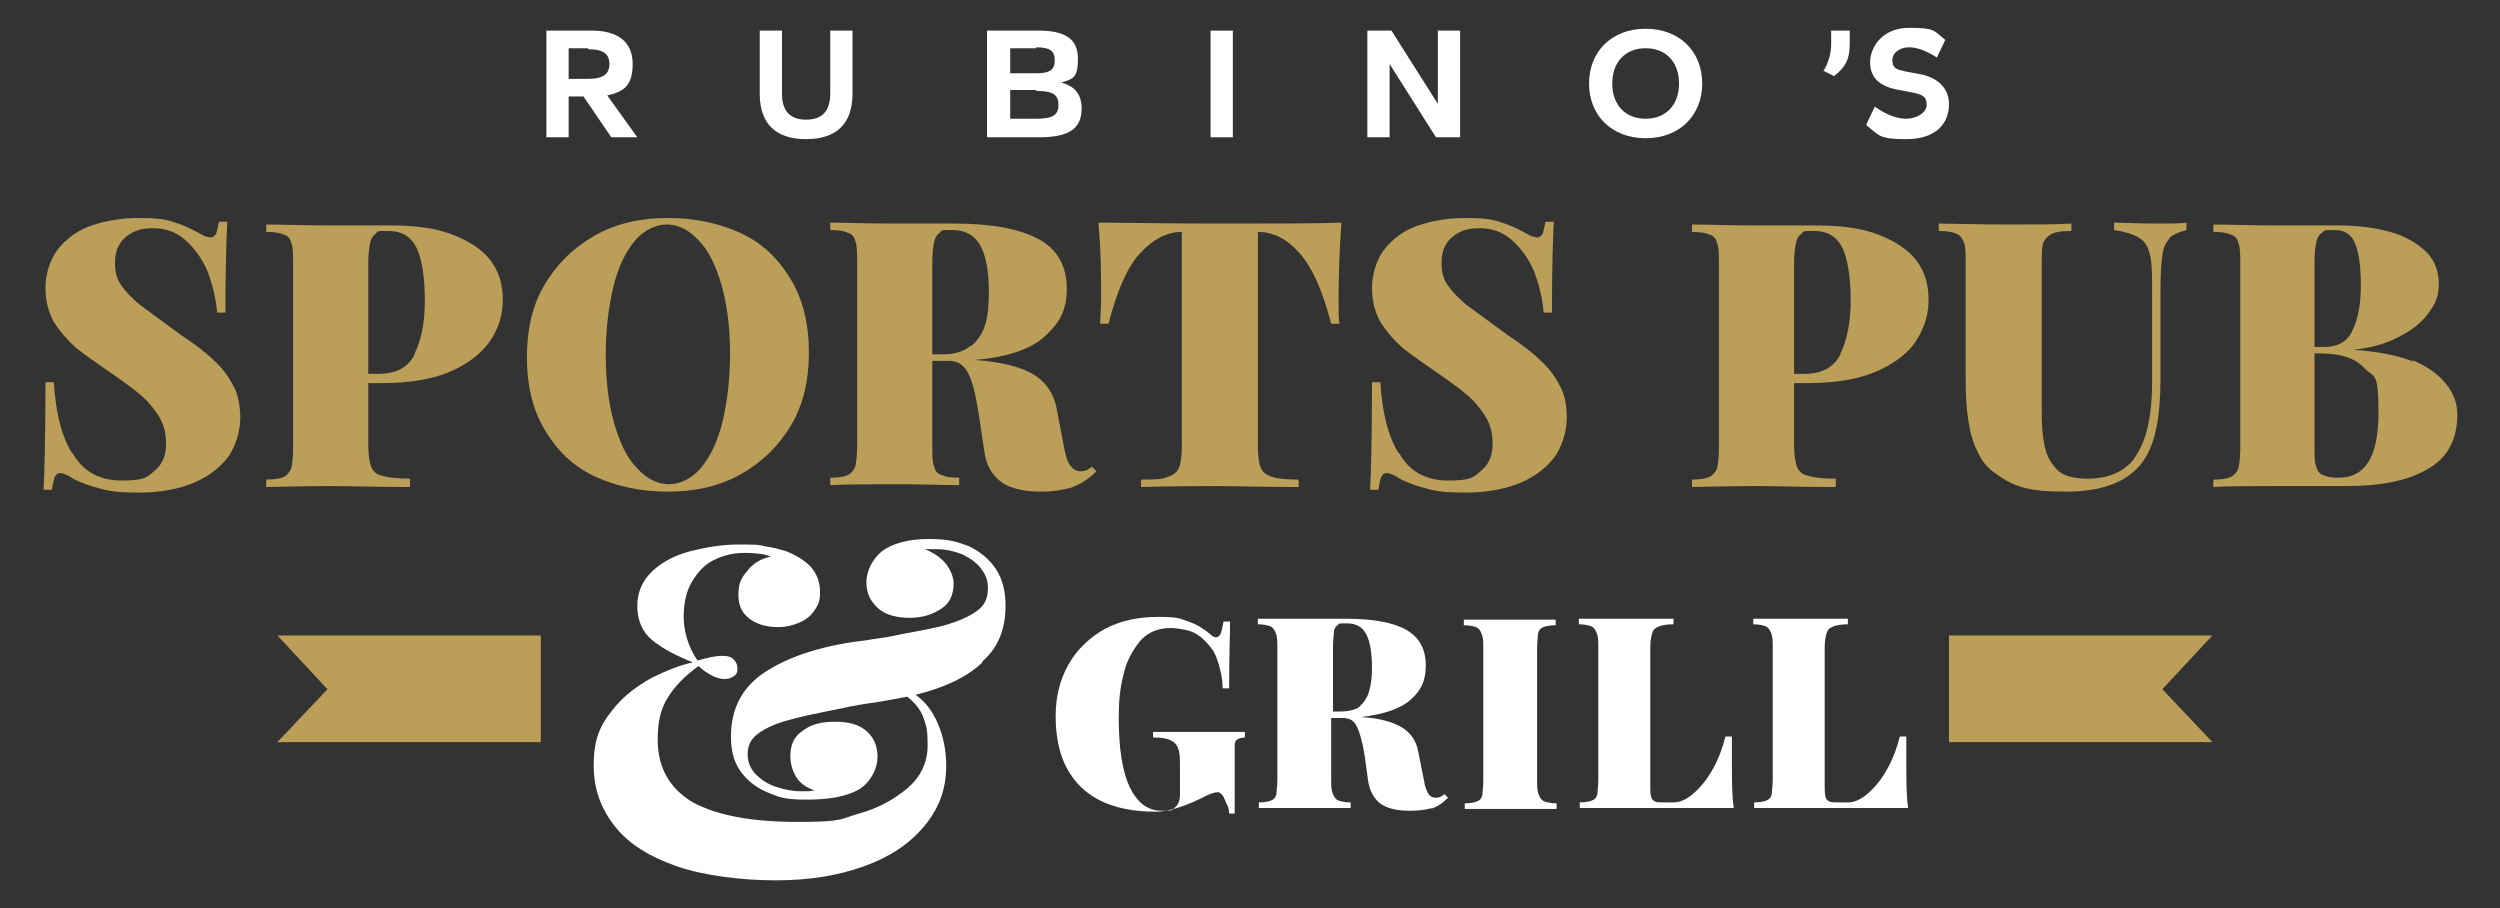
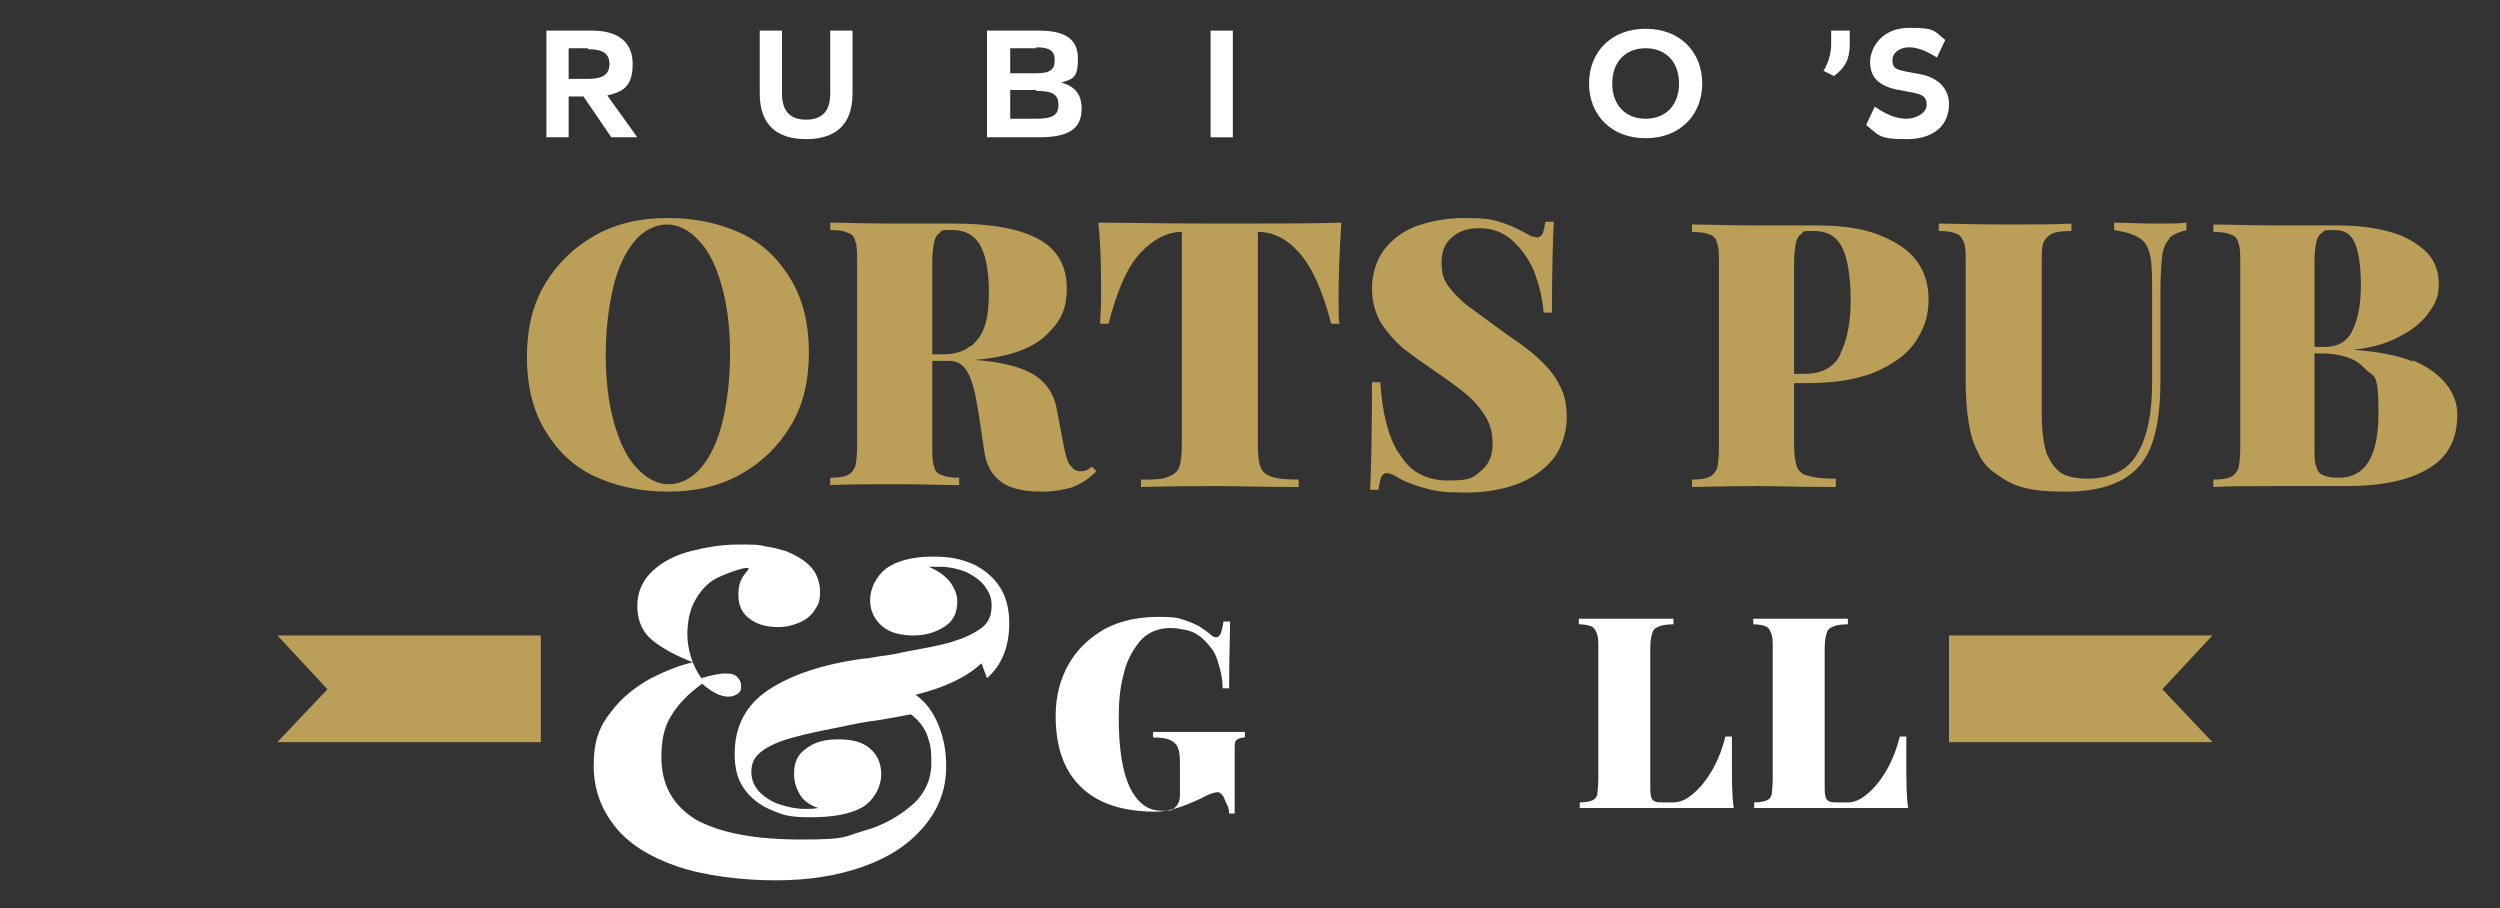
<svg xmlns="http://www.w3.org/2000/svg" id="Layer_1" data-name="Layer 1" version="1.1" viewBox="0 0 269.5 97.9">
  <rect x="0" y="0" width="269.5" height="97.9" fill="#333333" stroke="none" />
  <defs>
    <style>
      .cls-1 {
        fill: #bb9e57;
      }

      .cls-1, .cls-2 {
        stroke-width: 0px;
      }

      .cls-2 {
        fill: #fff;
      }
    </style>
  </defs>
  <g>
-     <path class="cls-1" d="M7.8,48.8c1.1,2,2.9,3,5.3,3s2.7-.3,3.5-1c.9-.7,1.3-1.7,1.3-2.9s-.2-2-.7-2.9c-.5-.8-1.1-1.6-1.9-2.3-.8-.7-1.9-1.5-3.2-2.4-1.6-1.1-2.9-2-3.9-2.8-.9-.8-1.7-1.7-2.4-2.8-.6-1.1-.9-2.3-.9-3.7s.5-3.1,1.4-4.2c.9-1.1,2.1-2,3.6-2.5,1.5-.5,3.2-.8,5-.8s2.8.1,3.7.4c1,.3,1.9.7,2.8,1.2.4.2.7.4.8.4.2,0,.4.1.5.1.2,0,.4-.1.6-.4.1-.3.2-.7.3-1.3h.9c-.1,1.9-.2,5.2-.2,9.8h-.9c-.1-1.5-.5-3-1-4.4-.6-1.4-1.4-2.5-2.4-3.4-1-.9-2.2-1.3-3.5-1.3s-2.2.3-3,1c-.8.7-1.1,1.6-1.1,2.7s.2,1.8.7,2.5c.5.7,1.1,1.3,1.9,2,.8.6,2.3,1.7,4.5,3.3,1.5,1,2.7,1.9,3.5,2.7.9.8,1.6,1.7,2.1,2.7.6,1,.8,2.3.8,3.6s-.5,3.2-1.5,4.4-2.3,2.1-3.9,2.7-3.5.9-5.5.9-3-.1-4.1-.4-2.1-.6-3-1.1c-.6-.4-1.1-.6-1.4-.6s-.4.1-.6.4c-.1.3-.2.7-.3,1.4h-.9c.1-2,.2-5.9.2-11.6h.9c.2,3.2.8,5.8,2,7.7Z" />
-     <path class="cls-1" d="M39.7,47.8c0,1.1.1,1.9.3,2.5.2.5.6.9,1.3,1,.6.2,1.6.3,2.9.3v.9c-3.6,0-6.4-.1-8.3-.1s-2.8,0-7.2.1v-.8c.9,0,1.5-.1,1.9-.3.4-.2.6-.5.8-.9.1-.5.2-1.2.2-2.2v-19.9c0-1,0-1.7-.2-2.2-.1-.5-.4-.8-.8-.9-.4-.2-1-.3-1.9-.3v-.8c1.5,0,3.8.1,6.9.1s2.3,0,3.7,0c1.3,0,2.3,0,2.8,0,2.7,0,4.9.3,6.7,1,1.8.7,3.2,1.6,4.1,2.8.9,1.2,1.3,2.6,1.3,4.2s-.4,2.9-1.2,4.2-2.2,2.5-4.1,3.4-4.5,1.4-7.7,1.4h-1.5v6.8ZM44.7,38.1c.7-1.4,1.1-3.3,1.1-5.7s-.3-4.5-.9-5.7c-.6-1.2-1.6-1.8-3-1.8s-1.1,0-1.4.3c-.3.2-.5.5-.6,1-.1.5-.2,1.2-.2,2.2v11.9h1.1c1.9,0,3.2-.7,3.9-2.1Z" />
    <path class="cls-1" d="M80,25.2c2.3,1.1,4,2.8,5.3,5,1.3,2.2,1.9,4.8,1.9,7.8s-.6,5.6-1.9,7.8-3.1,4-5.4,5.3-4.9,1.9-7.9,1.9-5.7-.6-8-1.7c-2.3-1.1-4-2.8-5.3-5-1.3-2.2-1.9-4.8-1.9-7.8s.6-5.6,1.9-7.8,3.1-4,5.4-5.3,4.9-1.9,7.9-1.9,5.7.6,8,1.7ZM68.4,26c-1,1.2-1.8,2.9-2.3,5s-.8,4.6-.8,7.3.3,5.2.9,7.3c.6,2.1,1.4,3.8,2.5,4.9,1,1.1,2.2,1.7,3.4,1.7s2.5-.6,3.5-1.8,1.8-2.9,2.3-5,.8-4.6.8-7.3-.3-5.2-.9-7.3c-.6-2.1-1.4-3.8-2.5-4.9-1-1.1-2.2-1.7-3.4-1.7s-2.5.6-3.5,1.8Z" />
    <path class="cls-1" d="M115.7,52.5c-1,.3-2.1.5-3.4.5-1.8,0-3.3-.3-4.3-1s-1.7-1.8-1.9-3.4l-.6-4c-.3-1.9-.6-3.3-1.1-4.3s-1.2-1.4-2.1-1.4h-1.8v9.2c0,1,0,1.7.2,2.2.1.5.4.8.8.9.4.2,1,.3,1.9.3v.8c-1.6,0-3.8-.1-6.7-.1s-5.6,0-7.2.1v-.8c.9,0,1.5-.1,1.9-.3.4-.2.6-.5.8-.9.1-.5.2-1.2.2-2.2v-19.9c0-1,0-1.7-.2-2.2-.1-.5-.4-.8-.8-.9-.4-.2-1-.3-1.9-.3v-.8c1.5,0,3.8.1,6.9.1s2.3,0,3.7,0c1.3,0,2.3,0,2.8,0,4.1,0,7.1.6,9.1,1.7,2,1.1,3,2.9,3,5.3s-.8,3.7-2.3,5.1c-1.5,1.4-4,2.3-7.6,2.6,2.7.2,4.8.7,6.2,1.5s2.3,2.1,2.6,3.7l.8,4.2c.2,1,.4,1.7.7,2,.3.4.6.6,1.1.6s.9-.2,1.2-.5l.5.5c-.8.8-1.7,1.4-2.6,1.7ZM104.7,37.3c.7-.6,1.2-1.3,1.5-2.3.3-1,.4-2.1.4-3.5,0-2.2-.3-3.9-.9-5-.6-1.1-1.6-1.7-3-1.7s-1.1,0-1.4.3c-.3.2-.5.5-.6,1-.1.5-.2,1.2-.2,2.2v9.9h1.1c1.3,0,2.3-.3,3-.9Z" />
    <path class="cls-1" d="M118.7,32c0-2.3,0-5-.3-8,2.5,0,6.9.1,13.1.1s10.5,0,13.1-.1c-.2,3-.3,5.6-.3,8s0,2.2.1,2.9h-.9c-.9-3.5-2-6-3.4-7.6s-2.9-2.3-4.5-2.3h0v23c0,1.1.1,1.9.3,2.4s.6.8,1.2,1c.6.2,1.6.3,2.9.3v.8c-3.8,0-6.7-.1-8.8-.1s-4.6,0-8.2.1v-.8c1.3,0,2.3,0,2.9-.3.6-.2,1-.5,1.2-1s.3-1.3.3-2.4v-23h0c-1.6,0-3.1.8-4.5,2.3-1.4,1.5-2.5,4.1-3.4,7.6h-.9c0-.7.1-1.7.1-2.9Z" />
    <path class="cls-1" d="M150.8,48.8c1.1,2,2.9,3,5.3,3s2.7-.3,3.5-1c.9-.7,1.3-1.7,1.3-2.9s-.2-2-.7-2.9c-.5-.8-1.1-1.6-1.9-2.3-.8-.7-1.9-1.5-3.2-2.4-1.6-1.1-2.9-2-3.9-2.8-.9-.8-1.7-1.7-2.4-2.8-.6-1.1-.9-2.3-.9-3.7s.5-3.1,1.4-4.2c.9-1.1,2.1-2,3.6-2.5,1.5-.5,3.2-.8,5-.8s2.8.1,3.7.4c1,.3,1.9.7,2.8,1.2.4.2.7.4.8.4.2,0,.4.1.5.1.2,0,.4-.1.6-.4.1-.3.2-.7.3-1.3h.9c-.1,1.9-.2,5.2-.2,9.8h-.9c-.1-1.5-.5-3-1-4.4-.6-1.4-1.4-2.5-2.4-3.4-1-.9-2.2-1.3-3.5-1.3s-2.2.3-3,1c-.8.7-1.1,1.6-1.1,2.7s.2,1.8.7,2.5c.5.7,1.1,1.3,1.9,2,.8.6,2.3,1.7,4.5,3.3,1.5,1,2.7,1.9,3.5,2.7.9.8,1.6,1.7,2.1,2.7.6,1,.8,2.3.8,3.6s-.5,3.2-1.5,4.4-2.3,2.1-3.9,2.7-3.5.9-5.5.9-3-.1-4.1-.4-2.1-.6-3-1.1c-.6-.4-1.1-.6-1.4-.6s-.4.1-.6.4c-.1.3-.2.7-.3,1.4h-.9c.1-2,.2-5.9.2-11.6h.9c.2,3.2.8,5.8,2,7.7Z" />
    <path class="cls-1" d="M193.4,47.8c0,1.1.1,1.9.3,2.5.2.5.6.9,1.3,1,.6.2,1.6.3,2.9.3v.9c-3.6,0-6.4-.1-8.3-.1s-2.8,0-7.2.1v-.8c.9,0,1.5-.1,1.9-.3.4-.2.6-.5.8-.9.1-.5.2-1.2.2-2.2v-19.9c0-1,0-1.7-.2-2.2-.1-.5-.4-.8-.8-.9-.4-.2-1-.3-1.9-.3v-.8c1.5,0,3.8.1,6.9.1s2.3,0,3.7,0c1.3,0,2.3,0,2.8,0,2.7,0,4.9.3,6.7,1,1.8.7,3.2,1.6,4.1,2.8.9,1.2,1.3,2.6,1.3,4.2s-.4,2.9-1.2,4.2c-.8,1.4-2.2,2.5-4.1,3.4-1.9.9-4.5,1.4-7.7,1.4h-1.5v6.8ZM198.4,38.1c.7-1.4,1.1-3.3,1.1-5.7s-.3-4.5-.9-5.7c-.6-1.2-1.6-1.8-3-1.8s-1.1,0-1.4.3c-.3.2-.5.5-.6,1-.1.5-.2,1.2-.2,2.2v11.9h1.1c1.9,0,3.2-.7,3.9-2.1Z" />
    <path class="cls-1" d="M233.9,25.7c-.4.4-.7,1-.8,1.8s-.2,2-.2,3.6v9.7c0,3.9-.5,6.7-1.6,8.5-1.5,2.5-4.4,3.7-8.6,3.7s-5.7-.6-7.5-1.9c-.9-.6-1.6-1.4-2-2.4-.5-.9-.8-2-1-3.3-.2-1.2-.3-2.8-.3-4.5v-12.6c0-1,0-1.8-.2-2.2s-.4-.8-.8-.9c-.4-.2-1-.3-1.9-.3v-.8c1.5,0,3.9.1,7.1.1s5.5,0,7.2-.1v.8c-1,0-1.7.1-2.1.3-.4.2-.7.5-.9.9-.2.5-.2,1.2-.2,2.2v16.4c0,1.7.2,3.1.5,4.1.4,1,.9,1.7,1.6,2.2.7.4,1.7.6,2.8.6,2.5,0,4.4-.9,5.4-2.7,1.1-1.8,1.6-4.4,1.6-7.7v-9.3c0-2,0-3.4-.2-4.3s-.5-1.5-1.1-1.9-1.5-.7-2.8-.9v-.8c1.1,0,2.6.1,4.5.1s2.5,0,3.3-.1v.8c-.8.2-1.5.5-1.9.9Z" />
    <path class="cls-1" d="M260,38.8c1.7.7,2.9,1.6,3.7,2.6.8,1,1.2,2.1,1.2,3.3,0,2.6-1,4.6-3.1,5.8-2.1,1.3-5.1,1.9-8.9,1.9s-1.6,0-3,0c-1.4,0-2.9,0-4.3,0-3.1,0-5.5,0-7,.1v-.8c.9,0,1.5-.1,1.9-.3.4-.2.6-.5.8-.9.1-.5.2-1.2.2-2.2v-19.9c0-1,0-1.7-.2-2.2-.1-.5-.4-.8-.8-.9-.4-.2-1-.3-1.9-.3v-.8c1.5,0,3.8.1,6.9.1s2.3,0,3.7,0c1.3,0,2.3,0,2.8,0,2.4,0,4.4.3,6,.8s2.8,1.3,3.7,2.2c.8.9,1.2,2,1.2,3.3s-.3,2-1,3c-.7,1-1.7,1.9-3.1,2.6-1.4.8-3.1,1.3-5.1,1.5h0c2.6.2,4.8.6,6.5,1.3ZM253.6,35.6c.6-1.2.9-2.8.9-4.8s-.2-3.5-.6-4.5-1.1-1.5-2.2-1.5-1.1,0-1.4.3c-.3.2-.5.5-.6,1-.1.5-.2,1.2-.2,2.2v9.1h1.1c1.4,0,2.5-.6,3-1.8ZM249.7,50.3c.1.5.4.8.7.9.4.2.9.3,1.7.3,2.9,0,4.3-2.3,4.3-7s-.5-3.7-1.5-4.8c-1-1.1-2.6-1.6-4.8-1.6h-.6v10.1c0,1,0,1.7.2,2.1Z" />
  </g>
  <g>
    <g>
      <path class="cls-2" d="M131.9,85.9c-.2-.3-.4-.5-.6-.5-.4,0-1,.2-1.9.7-1.9.9-3.5,1.4-4.8,1.4-2.4,0-4.4-.4-6-1.2-1.6-.8-2.8-2-3.6-3.5-.8-1.5-1.2-3.4-1.2-5.6s.5-4,1.4-5.6c.9-1.6,2.3-2.9,3.9-3.8,1.7-.9,3.6-1.3,5.8-1.3s2.3.2,3.2.5c.9.3,1.7.8,2.4,1.4.2.2.4.3.6.3s.3-.1.5-.4c.1-.3.2-.7.3-1.3h.7c0,1.4-.1,3.7-.1,7.2h-.7c0-1-.2-1.8-.4-2.5-.2-.7-.4-1.3-.8-1.8-.4-.5-.8-1-1.4-1.4-.4-.3-.9-.5-1.4-.6-.5-.1-1.1-.2-1.6-.2-1.4,0-2.5.5-3.3,1.4-.8,1-1.5,2.2-1.8,3.7-.4,1.5-.5,3-.5,4.6,0,3.3.4,5.8,1.2,7.5.8,1.6,1.9,2.5,3.4,2.5s1.1-.1,1.4-.3c.4-.3.6-.8.6-1.4v-2.9c0-1,0-1.7-.2-2.1-.1-.4-.4-.7-.8-.9s-1-.3-1.9-.3v-.6c1.2,0,3,0,5.5,0s3.5,0,4.4,0v.6c-.4,0-.6.1-.8.2-.2.1-.3.3-.3.7,0,.3,0,.8,0,1.6v5.7h-.6c0-.4-.1-.8-.3-1.1Z" />
-       <path class="cls-2" d="M154.4,87.1c-.7.2-1.5.3-2.4.3-1.3,0-2.3-.2-3.1-.7-.7-.5-1.2-1.3-1.4-2.4l-.4-2.9c-.2-1.3-.5-2.4-.8-3-.3-.7-.8-1-1.5-1h-1.3v6.6c0,.7,0,1.2.2,1.6.1.3.3.6.6.7.3.1.7.2,1.3.2v.6c-1.1,0-2.7,0-4.8,0s-4,0-5.1,0v-.6c.6,0,1.1-.1,1.3-.2.3-.1.5-.3.6-.7,0-.3.1-.8.1-1.6v-14.2c0-.7,0-1.2-.2-1.6-.1-.3-.3-.6-.6-.7-.3-.1-.7-.2-1.3-.2v-.6c1.1,0,2.7,0,4.9,0s1.7,0,2.6,0c1,0,1.6,0,2,0,2.9,0,5.1.4,6.5,1.2,1.4.8,2.1,2.1,2.1,3.8s-.5,2.7-1.6,3.7c-1.1,1-2.9,1.6-5.4,1.9,1.9.1,3.4.5,4.4,1.1,1,.6,1.6,1.5,1.8,2.7l.6,3c.1.7.3,1.2.5,1.5.2.3.5.4.8.4s.6-.1.9-.4l.4.4c-.6.6-1.2,1-1.9,1.2ZM146.5,76.2c.5-.4.9-1,1.1-1.7.2-.7.3-1.5.3-2.5,0-1.6-.2-2.8-.6-3.6-.4-.8-1.1-1.2-2.1-1.2s-.8,0-1,.2c-.2.1-.4.4-.4.7,0,.3-.1.9-.1,1.5v7.1h.8c.9,0,1.7-.2,2.2-.6Z" />
-       <path class="cls-2" d="M166.4,67.6c-.3.1-.5.3-.6.7,0,.3-.1.8-.1,1.6v14.2c0,.7,0,1.2.2,1.6.1.3.3.6.6.7.3.1.7.2,1.3.2v.6c-1.1,0-2.7,0-4.8,0s-4,0-5.1,0v-.6c.6,0,1.1-.1,1.3-.2.3-.1.5-.3.6-.7,0-.3.1-.8.1-1.6v-14.2c0-.7,0-1.2-.2-1.6-.1-.3-.3-.6-.6-.7-.3-.1-.7-.2-1.3-.2v-.6c1.1,0,2.8,0,5.1,0s3.7,0,4.8,0v.6c-.6,0-1.1.1-1.3.2Z" />
      <path class="cls-2" d="M178.7,67.6c-.3.1-.5.3-.6.7-.1.3-.2.8-.2,1.6v14.8c0,.5,0,.9.1,1.2,0,.2.2.4.4.5s.5.1,1,.1h1c.7,0,1.4-.3,2.2-1,.8-.7,1.5-1.6,2.1-2.7.6-1.1,1-2.2,1.3-3.4h.7c0,.7,0,1.6,0,2.6,0,2.1,0,3.8.2,5.1-1.3,0-3.5,0-6.6,0-4.5,0-7.8,0-10,0v-.6c.6,0,1.1-.1,1.3-.2.3-.1.5-.3.6-.7,0-.3.1-.8.1-1.6v-14.2c0-.7,0-1.2-.2-1.6-.1-.3-.3-.6-.6-.7-.3-.1-.7-.2-1.3-.2v-.6c1.1,0,2.8,0,5.1,0s3.9,0,5.1,0v.6c-.7,0-1.2.1-1.5.2Z" />
      <path class="cls-2" d="M197.5,67.6c-.3.1-.5.3-.6.7-.1.3-.2.8-.2,1.6v14.8c0,.5,0,.9.1,1.2,0,.2.2.4.4.5s.5.1,1,.1h1c.7,0,1.4-.3,2.2-1,.8-.7,1.5-1.6,2.1-2.7.6-1.1,1-2.2,1.3-3.4h.7c0,.7,0,1.6,0,2.6,0,2.1,0,3.8.2,5.1-1.3,0-3.5,0-6.6,0-4.5,0-7.8,0-10,0v-.6c.6,0,1.1-.1,1.3-.2.3-.1.5-.3.6-.7,0-.3.1-.8.1-1.6v-14.2c0-.7,0-1.2-.2-1.6-.1-.3-.3-.6-.6-.7-.3-.1-.7-.2-1.3-.2v-.6c1.1,0,2.8,0,5.1,0s3.9,0,5.1,0v.6c-.7,0-1.2.1-1.5.2Z" />
    </g>
-     <path class="cls-2" d="M105.8,71.5c-1.6,1.5-3.9,2.6-7.1,3.4,1,.7,1.8,1.7,2.4,3.1.6,1.4.9,2.9.9,4.6,0,2.5-.8,4.6-2.4,6.5-1.6,1.9-3.7,3.3-6.5,4.3-2.8,1-5.9,1.5-9.5,1.5s-7.7-.5-10.6-1.5c-2.9-1-5.2-2.4-6.7-4.3-1.5-1.9-2.3-4-2.3-6.6s.6-4.2,1.9-5.8c1.2-1.6,2.7-2.7,4.3-3.6,1.6-.8,3.1-1.4,4.5-1.7-1.8-.7-3.3-1.5-4.4-2.4-1.1-.9-1.6-2.2-1.6-3.7s.6-2.8,1.7-3.8,2.5-1.7,4.1-2.1c1.6-.4,3.3-.7,5.1-.7s2.2,0,2.9.2c.8.1,1.5.3,2.2.5,1,.4,1.9.9,2.6,1.6.7.7,1.1,1.7,1.1,2.8s-.2,1.4-.6,2c-.4.6-.9,1-1.6,1.3s-1.4.5-2.3.5c-1.3,0-2.3-.3-3.1-.9-.8-.6-1.2-1.4-1.2-2.6s.3-1.8,1-2.6c.6-.8,1.5-1.3,2.5-1.5-.7-.3-1.7-.4-2.9-.4s-2.3.3-3.3.8c-1,.5-1.7,1.3-2.3,2.3-.6,1-.9,2.3-.9,3.8s.5,3.3,1.5,4.7c1.1-.3,1.9-.5,2.6-.5s1,.1,1.3.4.4.6.4,1-.1.6-.4.8-.6.3-1,.3c-.8,0-1.8-.5-2.8-1.4-1.4,1-2.6,2.2-3.3,3.4-.8,1.2-1.1,2.7-1.1,4.5,0,3.1,1.3,5.3,3.8,6.8,2.6,1.4,6.3,2.1,11.3,2.1s4.5-.3,6.6-.9c2.2-.6,3.9-1.6,5.3-2.8s2.1-2.8,2.1-4.5-.1-2-.4-2.9c-.3-.9-.9-1.7-1.8-2.4-1,.2-2.1.4-3.3.6-1.5.2-2.6.4-3.5.6-2.5.5-4.5.9-5.9,1.3-1.5.4-2.6.9-3.4,1.5-.8.6-1.1,1.3-1.1,2.2s.3,1.5.8,2.1c.6.6,1.3,1.1,2.2,1.4.9.3,1.8.5,2.8.5s.7,0,1.4-.1c-.9-.3-1.6-.8-2-1.5-.4-.7-.6-1.4-.6-2.2,0-1.2.4-2.1,1.3-2.7.9-.7,2-1,3.5-1s2.6.3,3.4,1c.8.7,1.2,1.6,1.2,2.8s-.7,2.7-2,3.5c-1.4.8-3.3,1.1-5.7,1.1s-3-.3-4.2-.8-2.2-1.3-2.9-2.3c-.7-1-1-2.2-1-3.7,0-3,1.2-5.3,3.6-6.9s5.8-2.8,10.3-3.4c.5,0,1.2-.2,2.1-.3s1.7-.3,2.2-.4c2.1-.4,3.9-.7,5.2-1.1s2.4-.9,3.2-1.5c.8-.6,1.1-1.4,1.1-2.4s-.3-1.5-.8-2.2c-.5-.6-1.2-1.1-2.1-1.5-.8-.3-1.7-.5-2.6-.5s-.8,0-1.3,0c1,.4,1.7.9,2.3,1.6.5.7.8,1.4.8,2.1,0,1.2-.4,2.1-1.3,2.7-.9.6-2,1-3.4,1s-2.6-.3-3.4-1c-.8-.7-1.3-1.6-1.3-2.8s.6-2.5,1.7-3.4c1.1-.8,2.8-1.3,5-1.3s3.1.3,4.4.8c1.2.6,2.2,1.4,2.9,2.5s1,2.4,1,3.9c0,2.5-.8,4.5-2.4,5.9Z" />
+     <path class="cls-2" d="M105.8,71.5c-1.6,1.5-3.9,2.6-7.1,3.4,1,.7,1.8,1.7,2.4,3.1.6,1.4.9,2.9.9,4.6,0,2.5-.8,4.6-2.4,6.5-1.6,1.9-3.7,3.3-6.5,4.3-2.8,1-5.9,1.5-9.5,1.5s-7.7-.5-10.6-1.5c-2.9-1-5.2-2.4-6.7-4.3-1.5-1.9-2.3-4-2.3-6.6s.6-4.2,1.9-5.8c1.2-1.6,2.7-2.7,4.3-3.6,1.6-.8,3.1-1.4,4.5-1.7-1.8-.7-3.3-1.5-4.4-2.4-1.1-.9-1.6-2.2-1.6-3.7s.6-2.8,1.7-3.8,2.5-1.7,4.1-2.1c1.6-.4,3.3-.7,5.1-.7s2.2,0,2.9.2c.8.1,1.5.3,2.2.5,1,.4,1.9.9,2.6,1.6.7.7,1.1,1.7,1.1,2.8s-.2,1.4-.6,2c-.4.6-.9,1-1.6,1.3s-1.4.5-2.3.5c-1.3,0-2.3-.3-3.1-.9-.8-.6-1.2-1.4-1.2-2.6s.3-1.8,1-2.6s-2.3.3-3.3.8c-1,.5-1.7,1.3-2.3,2.3-.6,1-.9,2.3-.9,3.8s.5,3.3,1.5,4.7c1.1-.3,1.9-.5,2.6-.5s1,.1,1.3.4.4.6.4,1-.1.6-.4.8-.6.3-1,.3c-.8,0-1.8-.5-2.8-1.4-1.4,1-2.6,2.2-3.3,3.4-.8,1.2-1.1,2.7-1.1,4.5,0,3.1,1.3,5.3,3.8,6.8,2.6,1.4,6.3,2.1,11.3,2.1s4.5-.3,6.6-.9c2.2-.6,3.9-1.6,5.3-2.8s2.1-2.8,2.1-4.5-.1-2-.4-2.9c-.3-.9-.9-1.7-1.8-2.4-1,.2-2.1.4-3.3.6-1.5.2-2.6.4-3.5.6-2.5.5-4.5.9-5.9,1.3-1.5.4-2.6.9-3.4,1.5-.8.6-1.1,1.3-1.1,2.2s.3,1.5.8,2.1c.6.6,1.3,1.1,2.2,1.4.9.3,1.8.5,2.8.5s.7,0,1.4-.1c-.9-.3-1.6-.8-2-1.5-.4-.7-.6-1.4-.6-2.2,0-1.2.4-2.1,1.3-2.7.9-.7,2-1,3.5-1s2.6.3,3.4,1c.8.7,1.2,1.6,1.2,2.8s-.7,2.7-2,3.5c-1.4.8-3.3,1.1-5.7,1.1s-3-.3-4.2-.8-2.2-1.3-2.9-2.3c-.7-1-1-2.2-1-3.7,0-3,1.2-5.3,3.6-6.9s5.8-2.8,10.3-3.4c.5,0,1.2-.2,2.1-.3s1.7-.3,2.2-.4c2.1-.4,3.9-.7,5.2-1.1s2.4-.9,3.2-1.5c.8-.6,1.1-1.4,1.1-2.4s-.3-1.5-.8-2.2c-.5-.6-1.2-1.1-2.1-1.5-.8-.3-1.7-.5-2.6-.5s-.8,0-1.3,0c1,.4,1.7.9,2.3,1.6.5.7.8,1.4.8,2.1,0,1.2-.4,2.1-1.3,2.7-.9.6-2,1-3.4,1s-2.6-.3-3.4-1c-.8-.7-1.3-1.6-1.3-2.8s.6-2.5,1.7-3.4c1.1-.8,2.8-1.3,5-1.3s3.1.3,4.4.8c1.2.6,2.2,1.4,2.9,2.5s1,2.4,1,3.9c0,2.5-.8,4.5-2.4,5.9Z" />
  </g>
  <g>
    <path class="cls-2" d="M65.4,10.2l3.3,4.6h-2.8l-3-4.4h-1.6v4.4h-2.4V3.3h4.9c2.8,0,4.4,1.2,4.4,3.6s-1,3-2.8,3.4ZM63.4,5.2h-2.1v3.3h2.1c1.6,0,2.3-.5,2.3-1.6s-.7-1.6-2.3-1.6Z" />
    <path class="cls-2" d="M81.9,10V3.3h2.4v6.8c0,1.9.9,2.8,2.6,2.8s2.6-.9,2.6-2.8V3.3h2.4v6.8c0,3.4-1.9,4.9-5,4.9s-5-1.5-5-4.9Z" />
    <path class="cls-2" d="M112,14.8h-5.6V3.3h5.6c2.8,0,4.2.9,4.2,3s-.5,2.2-1.8,2.6c1.5.4,2.2,1.3,2.2,2.8,0,2.2-1.4,3.1-4.6,3.1ZM111.7,5.2h-2.8v2.7h2.8c1.5,0,2-.4,2-1.4s-.5-1.4-2-1.4ZM111.7,9.7h-2.8v3.1h2.8c1.8,0,2.4-.4,2.4-1.5s-.6-1.5-2.4-1.5Z" />
    <path class="cls-2" d="M130.5,14.8V3.3h2.4v11.5h-2.4Z" />
-     <path class="cls-2" d="M154.8,14.8l-5-7.9v7.9h-2.4V3.3h2.6l5,7.9V3.3h2.4v11.5h-2.6Z" />
    <path class="cls-2" d="M171.3,9c0-3.4,2.4-5.9,6.1-5.9s6.1,2.5,6.1,5.9-2.4,5.9-6.1,5.9-6.1-2.5-6.1-5.9ZM181,9c0-2.3-1.4-3.8-3.6-3.8s-3.6,1.5-3.6,3.8,1.4,3.8,3.6,3.8,3.6-1.5,3.6-3.8Z" />
    <path class="cls-2" d="M196.6,7.6c.5-.8.8-1.9.8-2.8v-1.5h2v1.5c0,1.6-.5,2.5-1.7,3.4l-1.2-.6Z" />
    <path class="cls-2" d="M201.2,13.4l.9-1.9c1.3.9,2.4,1.3,3.4,1.3s2.2-.6,2.2-1.5-.5-1.1-1.4-1.3l-1.6-.3c-2.2-.4-3.1-1.4-3.1-3s1.3-3.7,4.2-3.7,2.6.3,3.9,1.3l-.9,1.9c-1.1-.7-2.1-1.1-3-1.1s-1.8.5-1.8,1.4.5,1,1.4,1.2l1.6.3c2.1.4,3.1,1.7,3.1,3.2,0,2.3-1.6,3.8-4.6,3.8s-2.9-.4-4.3-1.5Z" />
  </g>
  <g>
    <polygon class="cls-1" points="58.3 80 29.9 80 35.3 74.3 29.9 68.5 58.3 68.5 58.3 80" />
    <polygon class="cls-1" points="210.1 80 238.5 80 233.1 74.3 238.5 68.5 210.1 68.5 210.1 80" />
  </g>
</svg>